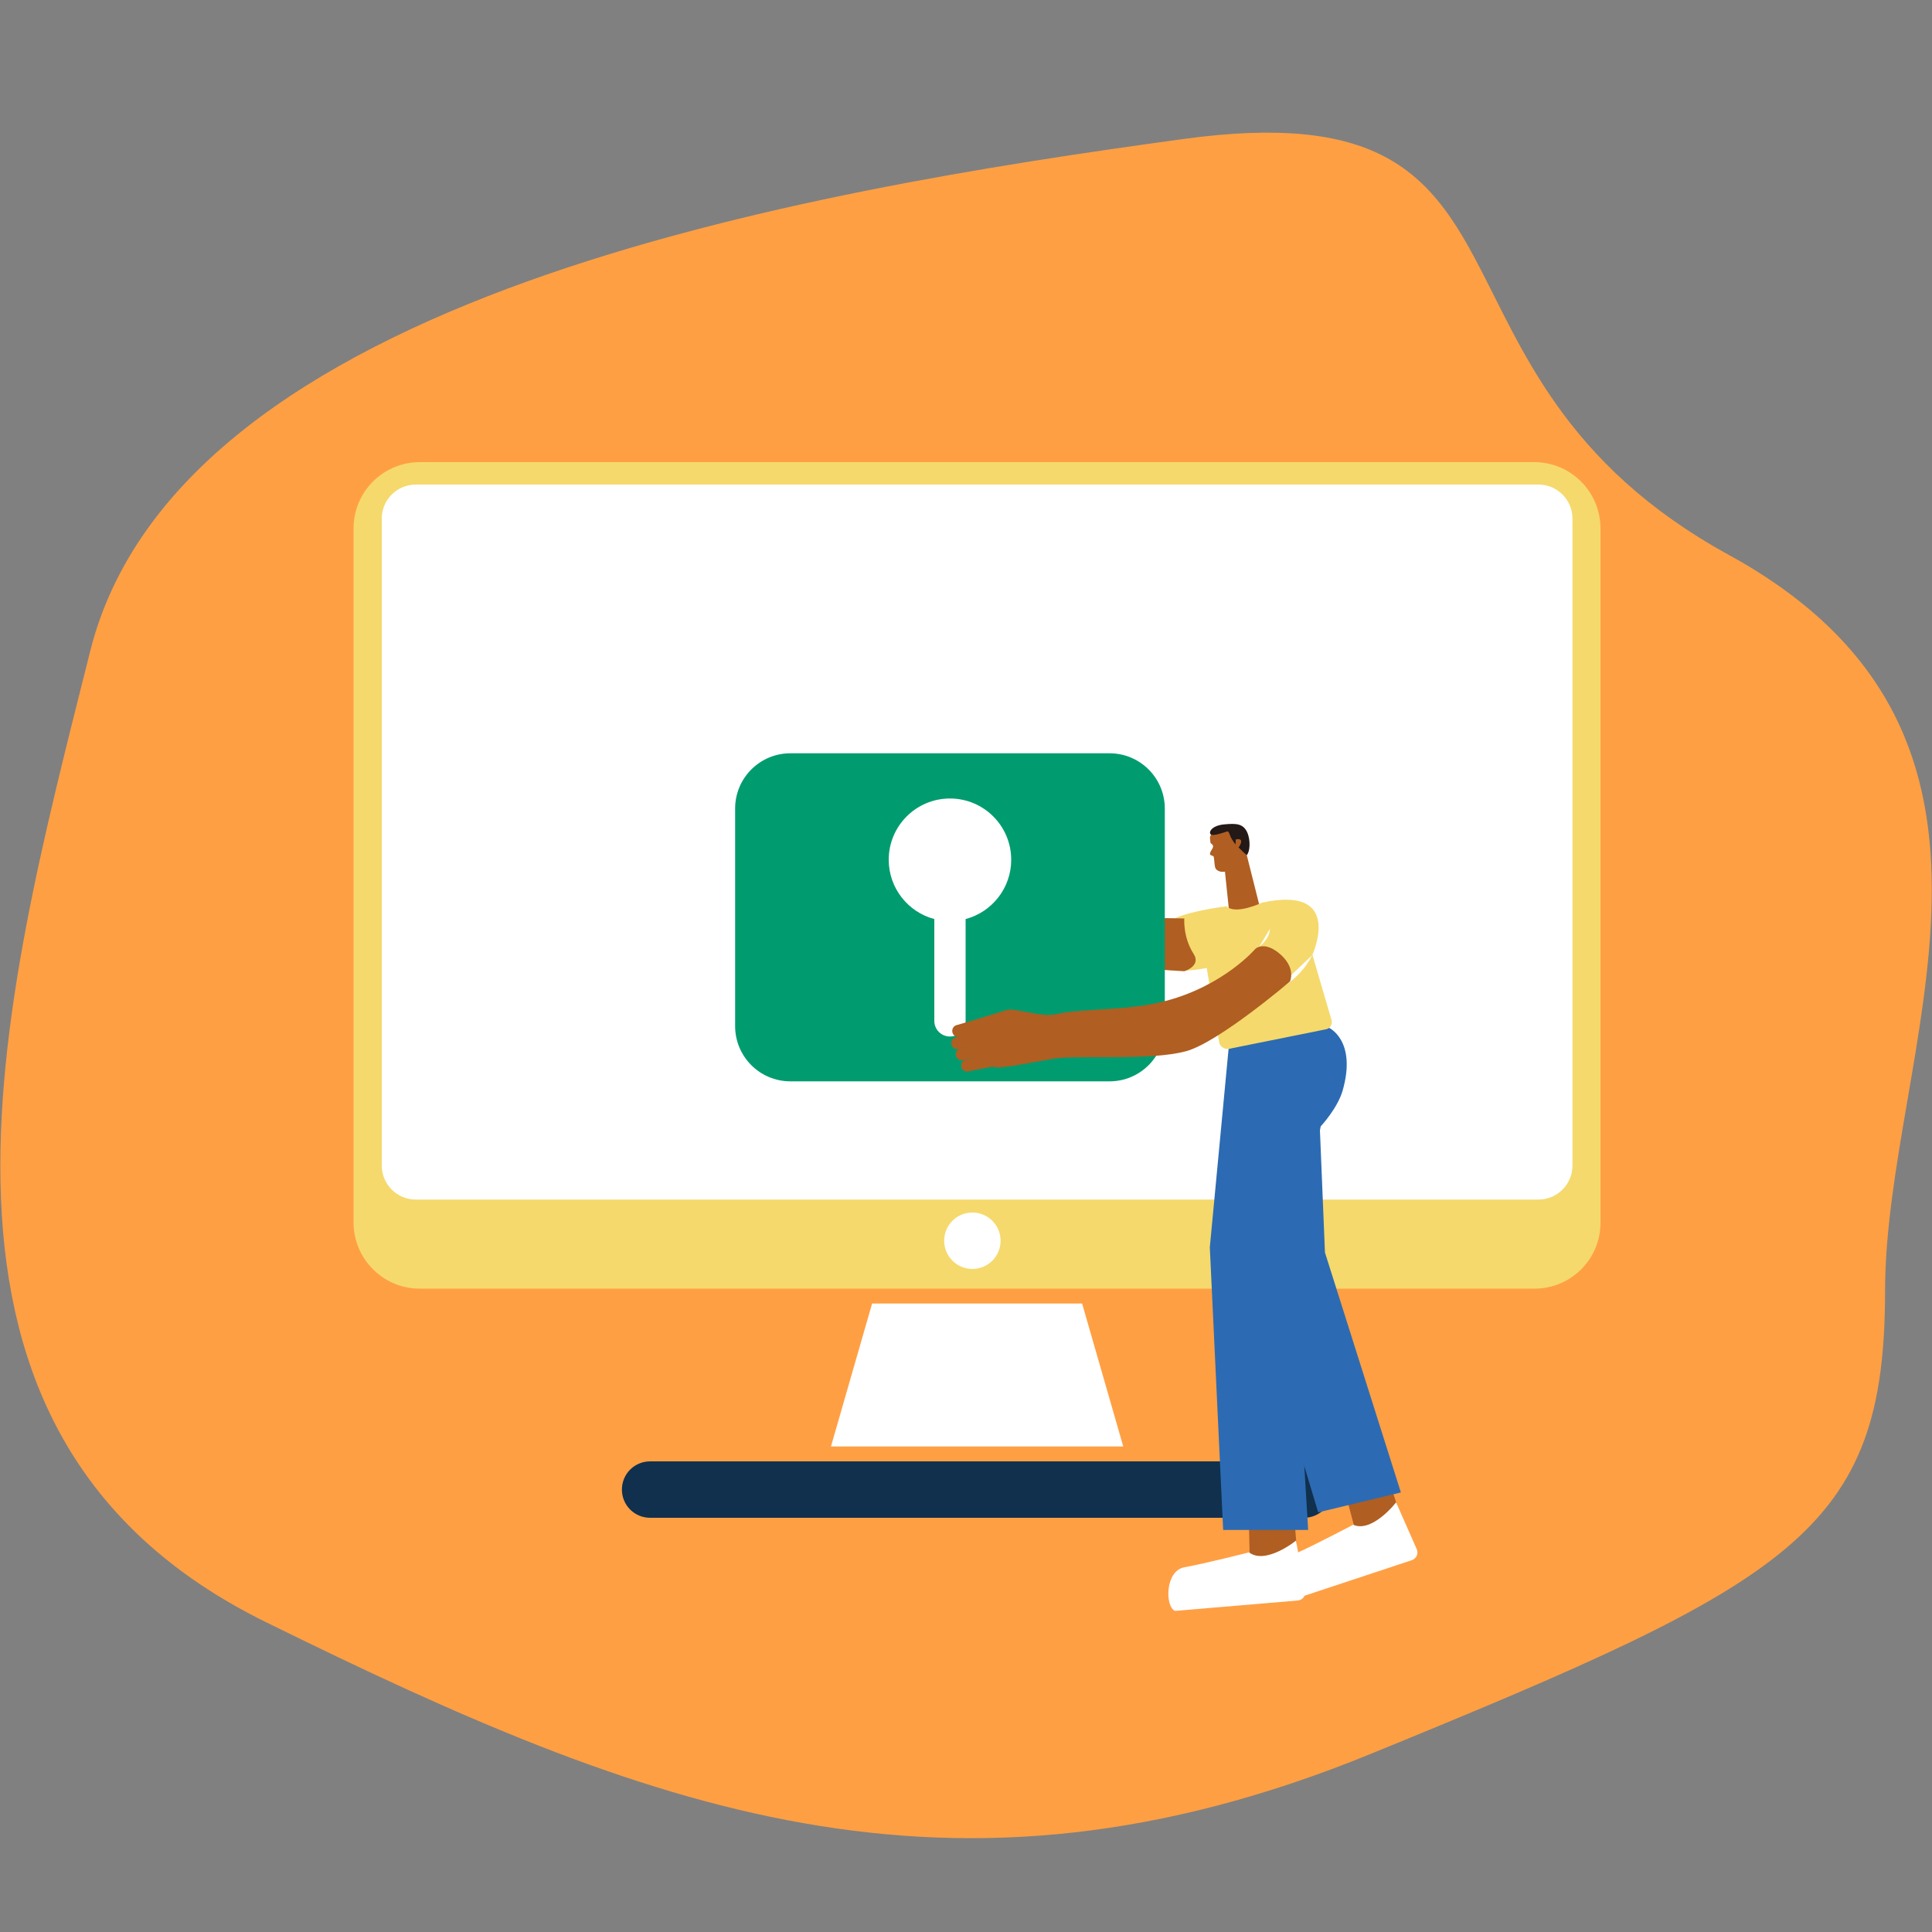
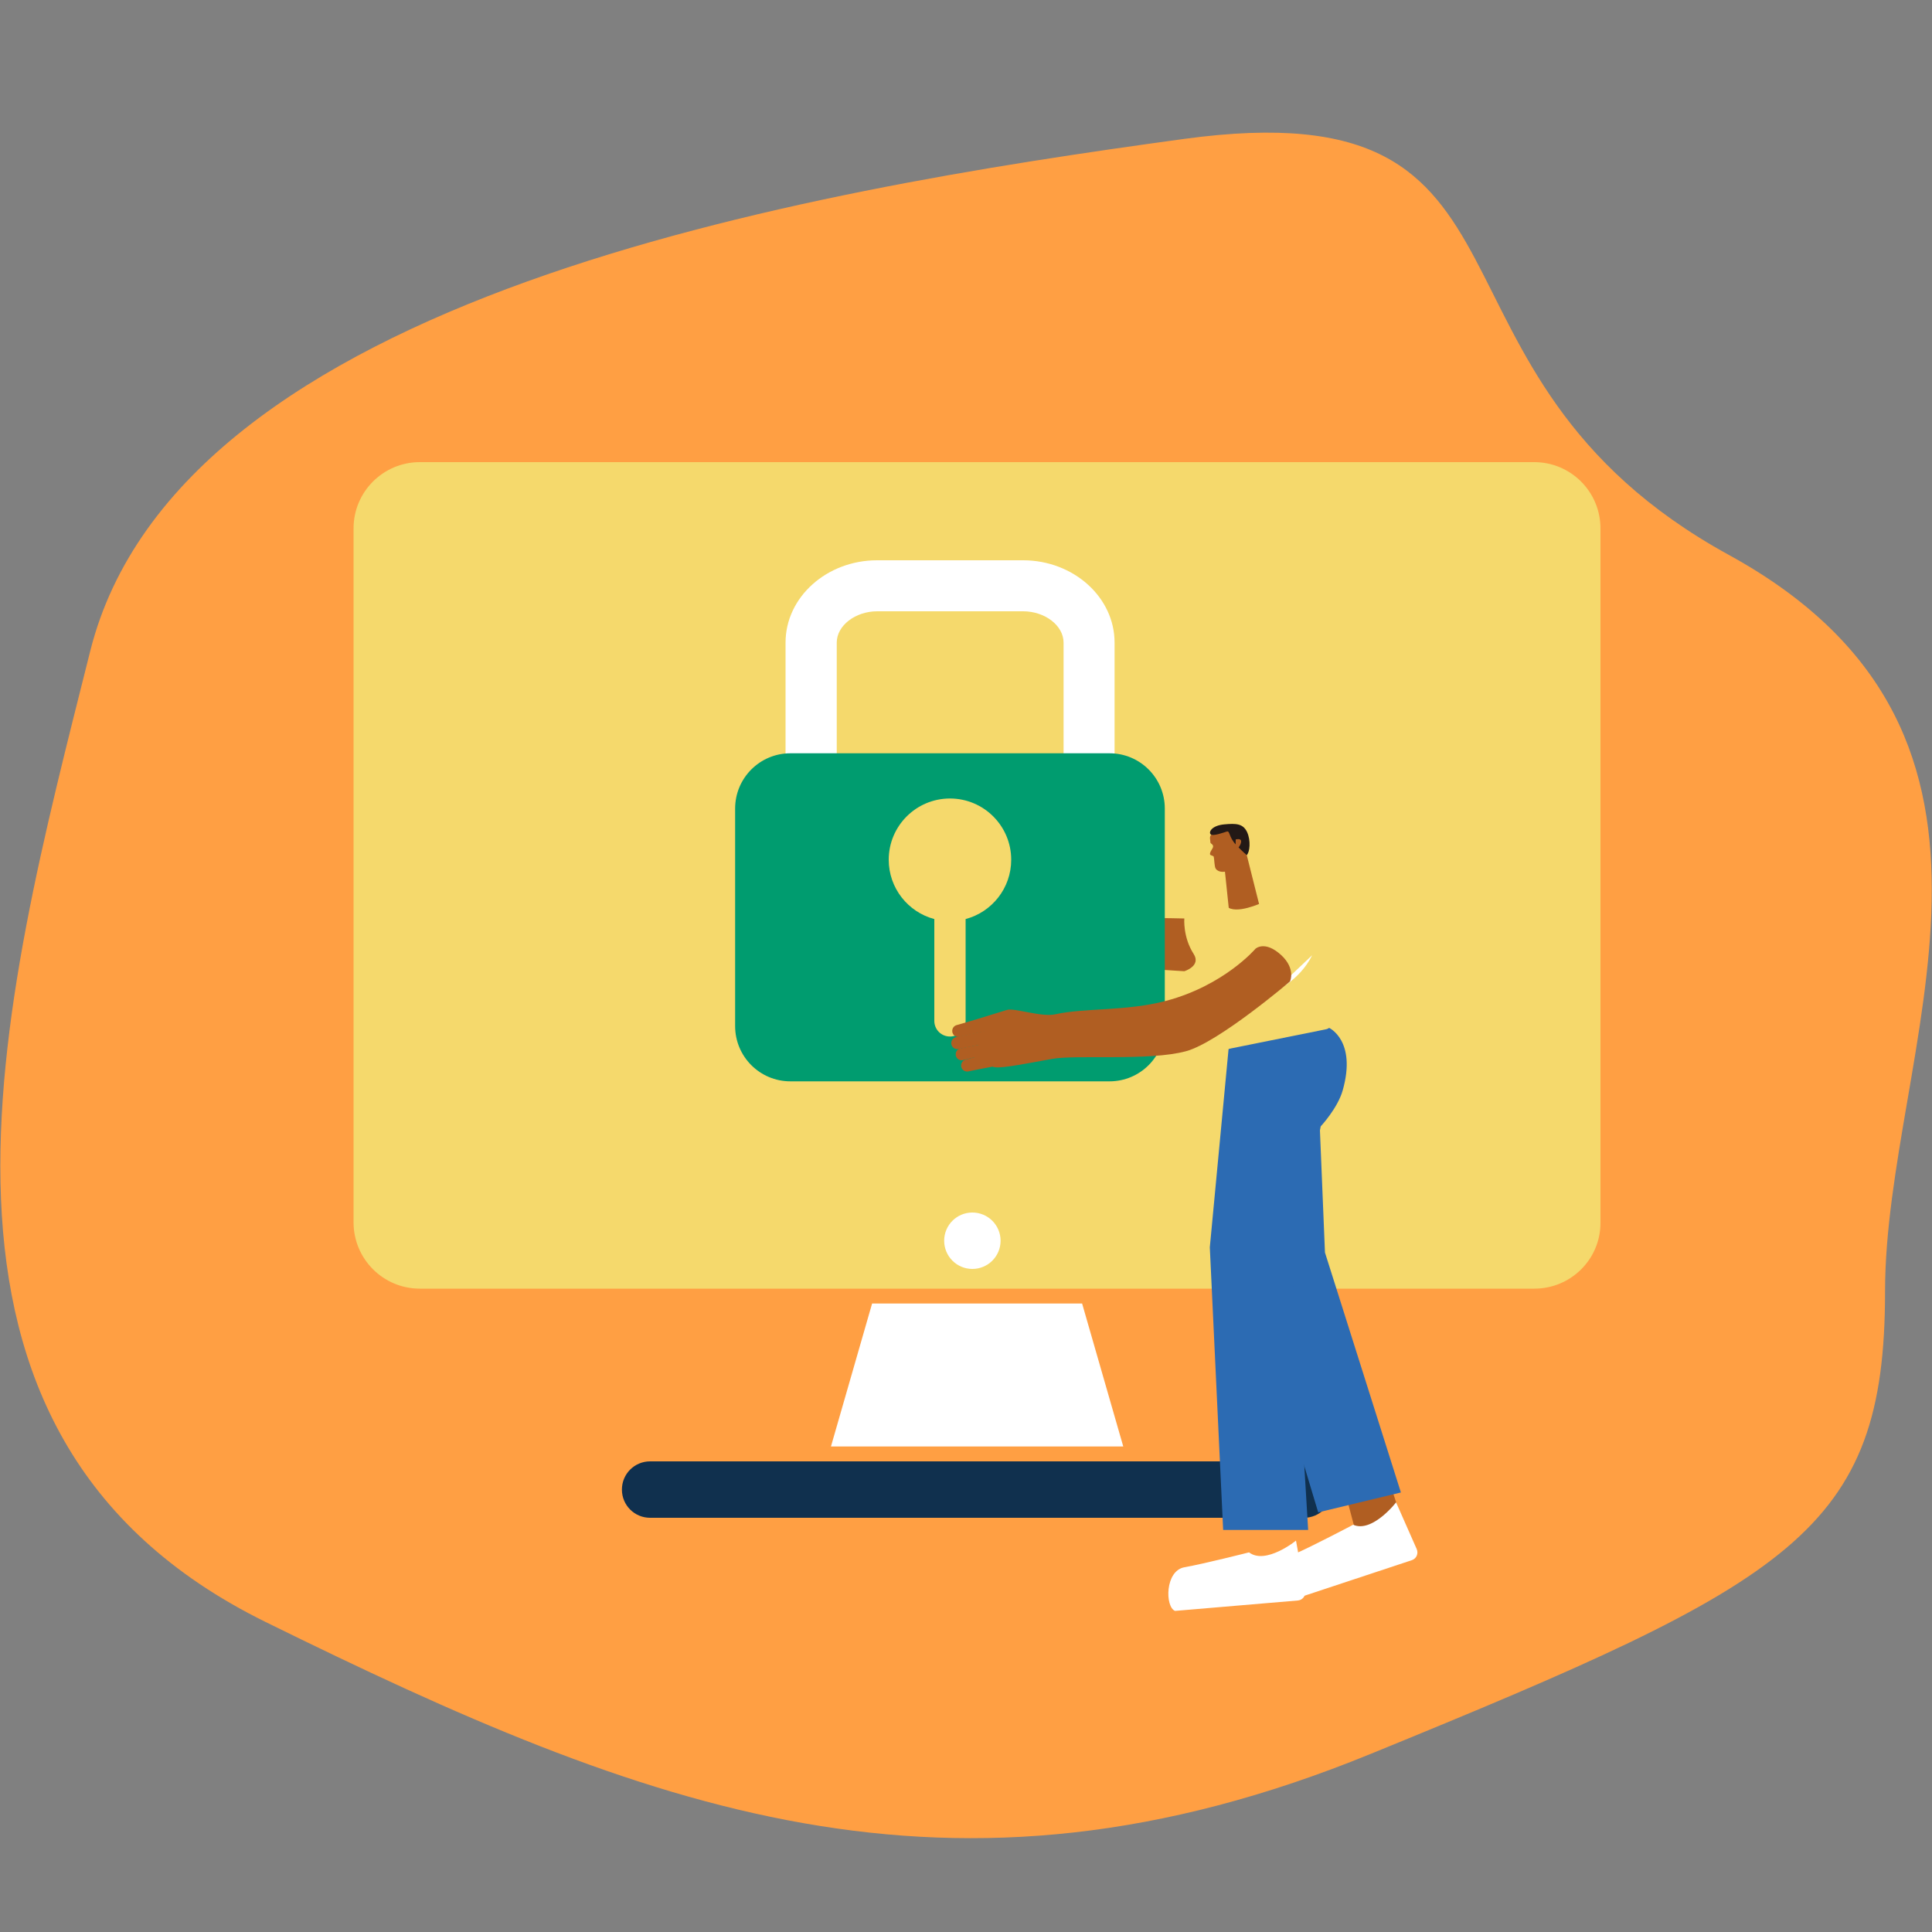
<svg xmlns="http://www.w3.org/2000/svg" version="1.1" id="Calque_1_-_copie" x="0px" y="0px" viewBox="0 0 100 100" style="enable-background:new 0 0 100 100;" xml:space="preserve">
  <rect x="0" y="0" width="100" height="100" fill="#808080" stroke="none" />
  <style type="text/css">
	.st0{fill:#FF9F43;}
	.st1{fill:#FFFFFF;}
	.st2{fill:#10304E;}
	.st3{fill:#F5D96C;}
	.st4{fill:#B05E22;}
	.st5{fill:#2C6BB3;}
	.st6{fill:#231916;}
	.st7{fill:none;}
	.st8{fill:#009C6F;}
</style>
  <g id="Groupe_1988_00000101820869929899189640000012181441212377937290_" transform="translate(0 0)">
    <path id="Tracé_24_00000036943287145934361410000001519990596928355207_" class="st0" d="M89.48,28.72   C72.26,19.27,81.09,4.49,61.29,7.19S9.28,15.33,4.67,33.7s-10.73,40.5,9.07,50.25s35.38,15.75,57.21,6.83s26.62-11.49,26.62-23.94   S106.7,38.16,89.48,28.72z" />
  </g>
  <g>
    <polygon class="st1" points="58.14,74.87 43.01,74.87 45.14,67.47 56.01,67.47  " />
    <path class="st2" d="M67.5,78.56H33.65c-0.81,0-1.46-0.65-1.46-1.46l0,0c0-0.81,0.65-1.46,1.46-1.46H67.5   c0.81,0,1.46,0.65,1.46,1.46l0,0C68.96,77.9,68.3,78.56,67.5,78.56z" />
    <path class="st3" d="M79.42,66.7H21.73c-1.9,0-3.43-1.54-3.43-3.43V27.35c0-1.9,1.54-3.43,3.43-3.43h57.68   c1.9,0,3.43,1.54,3.43,3.43v35.93C82.85,65.17,81.31,66.7,79.42,66.7z" />
-     <path class="st1" d="M79.63,62.09H21.52c-0.97,0-1.76-0.79-1.76-1.76V26.84c0-0.97,0.79-1.76,1.76-1.76h58.11   c0.97,0,1.76,0.79,1.76,1.76v33.49C81.39,61.3,80.6,62.09,79.63,62.09z" />
    <circle class="st1" cx="50.33" cy="64.22" r="1.46" />
  </g>
  <g>
    <polygon class="st4" points="69.75,77.71 70.19,79.37 72.54,78.59 72,76.96  " />
    <path class="st1" d="M70.04,78.92c0,0-2.12,1.12-3.07,1.53c-0.95,0.41-0.5,2.24,0.05,2.31l6.07-2.01c0.24-0.09,0.34-0.36,0.23-0.59   l-1.06-2.4C72.27,77.76,71.02,79.36,70.04,78.92z" />
-     <line class="st1" x1="67" y1="82.24" x2="72.97" y2="80.25" />
  </g>
  <path class="st5" d="M67.49,52.21c0,0,2.32,0.94,1.54,3.88c-0.25,0.93-0.74,1.7-0.74,1.7l0.29,7.04l3.93,12.42l-4.28,1.03  L64.15,64.7l-0.55-10.4L67.49,52.21z" />
  <g>
-     <polygon class="st4" points="64.65,79.1 64.69,80.82 67.16,80.61 67.02,78.9  " />
    <path class="st1" d="M64.65,80.35c0,0-2.32,0.59-3.34,0.77c-1.02,0.18-1.01,2.06-0.49,2.26l6.37-0.54   c0.25-0.03,0.42-0.27,0.36-0.52l-0.47-2.58C67.09,79.74,65.51,81.01,64.65,80.35z" />
    <line class="st1" x1="60.92" y1="82.86" x2="67.19" y2="82.32" />
  </g>
  <path class="st5" d="M68.79,53.2c0,0,1.44,0.65,0.71,3.23c-0.26,0.93-1.14,1.87-1.14,1.87l-1.46,7.43l0.81,13.46h-4.4l-0.69-14.63  l0.97-10.26L68.79,53.2z" />
  <g>
    <polygon class="st4" points="65.41,47.75 63.7,47.95 63.34,44.51 64.51,44.17  " />
    <path class="st4" d="M62.65,43.27c-0.05,0.1,0,0.21,0,0.33c0,0.07,0.14,0.09,0.14,0.21c0,0.12-0.18,0.27-0.16,0.41   c0.01,0.06,0.18,0.07,0.19,0.12c0.04,0.15,0.03,0.52,0.11,0.63c0.32,0.42,1.29-0.11,1.4-0.39c0.11-0.27,0.27-0.86,0.19-1.13   c-0.11-0.39-0.15-0.72-0.68-0.64C63.46,42.87,62.99,42.62,62.65,43.27z" />
    <path class="st6" d="M64.53,44.26c0,0-0.23-0.19-0.55-0.53c-0.39-0.41-0.31-0.74-0.48-0.69c-0.17,0.05-0.72,0.26-0.84,0.14   c-0.11-0.12,0.07-0.45,0.7-0.51c0.63-0.06,0.98-0.04,1.19,0.4C64.75,43.51,64.69,44.11,64.53,44.26z" />
    <path class="st4" d="M63.96,43.45c0,0,0.25-0.07,0.28,0.07c0.03,0.14-0.17,0.48-0.33,0.46C63.91,43.99,63.97,43.74,63.96,43.45z" />
  </g>
  <path class="st3" d="M65.33,46.72c0,0-1.37,0.65-1.84,0.19c0,0-1.78,0.21-2.67,0.62c-0.45,0.21-0.34,2.68-0.34,2.68  c0.87,0.13,1.98-0.11,1.98-0.11l0.63,3.77c0.01,0.26,0.25,0.46,0.51,0.42l5.01-1.01c0.23-0.03,0.37-0.26,0.31-0.48l-0.99-3.38  C67.92,49.43,69.61,45.79,65.33,46.72z" />
  <path class="st1" d="M65.89,51.36c0,0,1.35-0.55,2.03-1.92" />
-   <path class="st1" d="M65.18,49c0,0,0.54-0.4,0.55-0.92" />
  <path class="st4" d="M61.3,47.54c0,0-4.01-0.1-6.82,0.02c-3.69,0.16-3.49,2.55-1.97,2.46c2.82-0.16,8.79,0.25,8.79,0.25  s0.89-0.27,0.48-0.9C61.22,48.5,61.3,47.54,61.3,47.54z" />
  <path class="st7" d="M63.49,46.92c0,0-1.75,1.08-0.96,3.44" />
  <g>
    <path class="st1" d="M43.31,39.78v-6.52c0-0.88,0.96-1.62,2.1-1.62h3.77h3.77c1.14,0,2.1,0.74,2.1,1.62v6.52h2.64v-6.52   c0-2.35-2.13-4.26-4.74-4.26h-3.77H45.4c-2.61,0-4.74,1.91-4.74,4.26v6.52H43.31z" />
    <path class="st8" d="M57.43,38.99h-8.26h-8.26c-1.58,0-2.86,1.28-2.86,2.86v11.26c0,1.58,1.28,2.86,2.86,2.86h8.26h8.26   c1.58,0,2.86-1.28,2.86-2.86V41.85C60.29,40.27,59.01,38.99,57.43,38.99z M49.98,47.57v5.27c0,0.45-0.36,0.81-0.81,0.81h0   c-0.45,0-0.81-0.36-0.81-0.81v-5.27C47,47.21,46,45.97,46,44.5c0-1.75,1.42-3.17,3.17-3.17h0c1.75,0,3.17,1.42,3.17,3.17   C52.34,45.97,51.34,47.21,49.98,47.57z" />
  </g>
  <g>
    <path class="st4" d="M50.45,54.72l-0.44,0.12c-0.17,0.03-0.28,0.18-0.26,0.35l0,0.01c0.03,0.17,0.18,0.28,0.35,0.26l0.59-0.12   l0.68-0.13c0.29,0.12,1.16-0.05,3.08-0.4c1.22-0.23,5.03,0.12,6.94-0.4c1.69-0.46,5.38-3.61,5.38-3.61s0.31-0.65-0.45-1.36   c-0.86-0.79-1.34-0.33-1.34-0.33s-1.61,1.89-4.61,2.69c-2.07,0.55-4.23,0.36-5.75,0.7c-0.7,0.16-2.12-0.34-2.49-0.23l-1.59,0.49   l-0.99,0.29c-0.17,0.03-0.28,0.18-0.26,0.35l0,0.01c0.03,0.17,0.18,0.28,0.35,0.26l1.31-0.28" />
    <path class="st4" d="M50.95,53.37l-1.45,0.31c-0.17,0.03-0.28,0.18-0.26,0.35l0,0.01c0.03,0.17,0.18,0.28,0.35,0.26l1.51-0.3" />
    <path class="st4" d="M51.1,53.99l-1.37,0.27c-0.17,0.03-0.28,0.18-0.26,0.35l0,0.01c0.03,0.17,0.18,0.28,0.35,0.26l1.3-0.32" />
  </g>
  <script />
</svg>